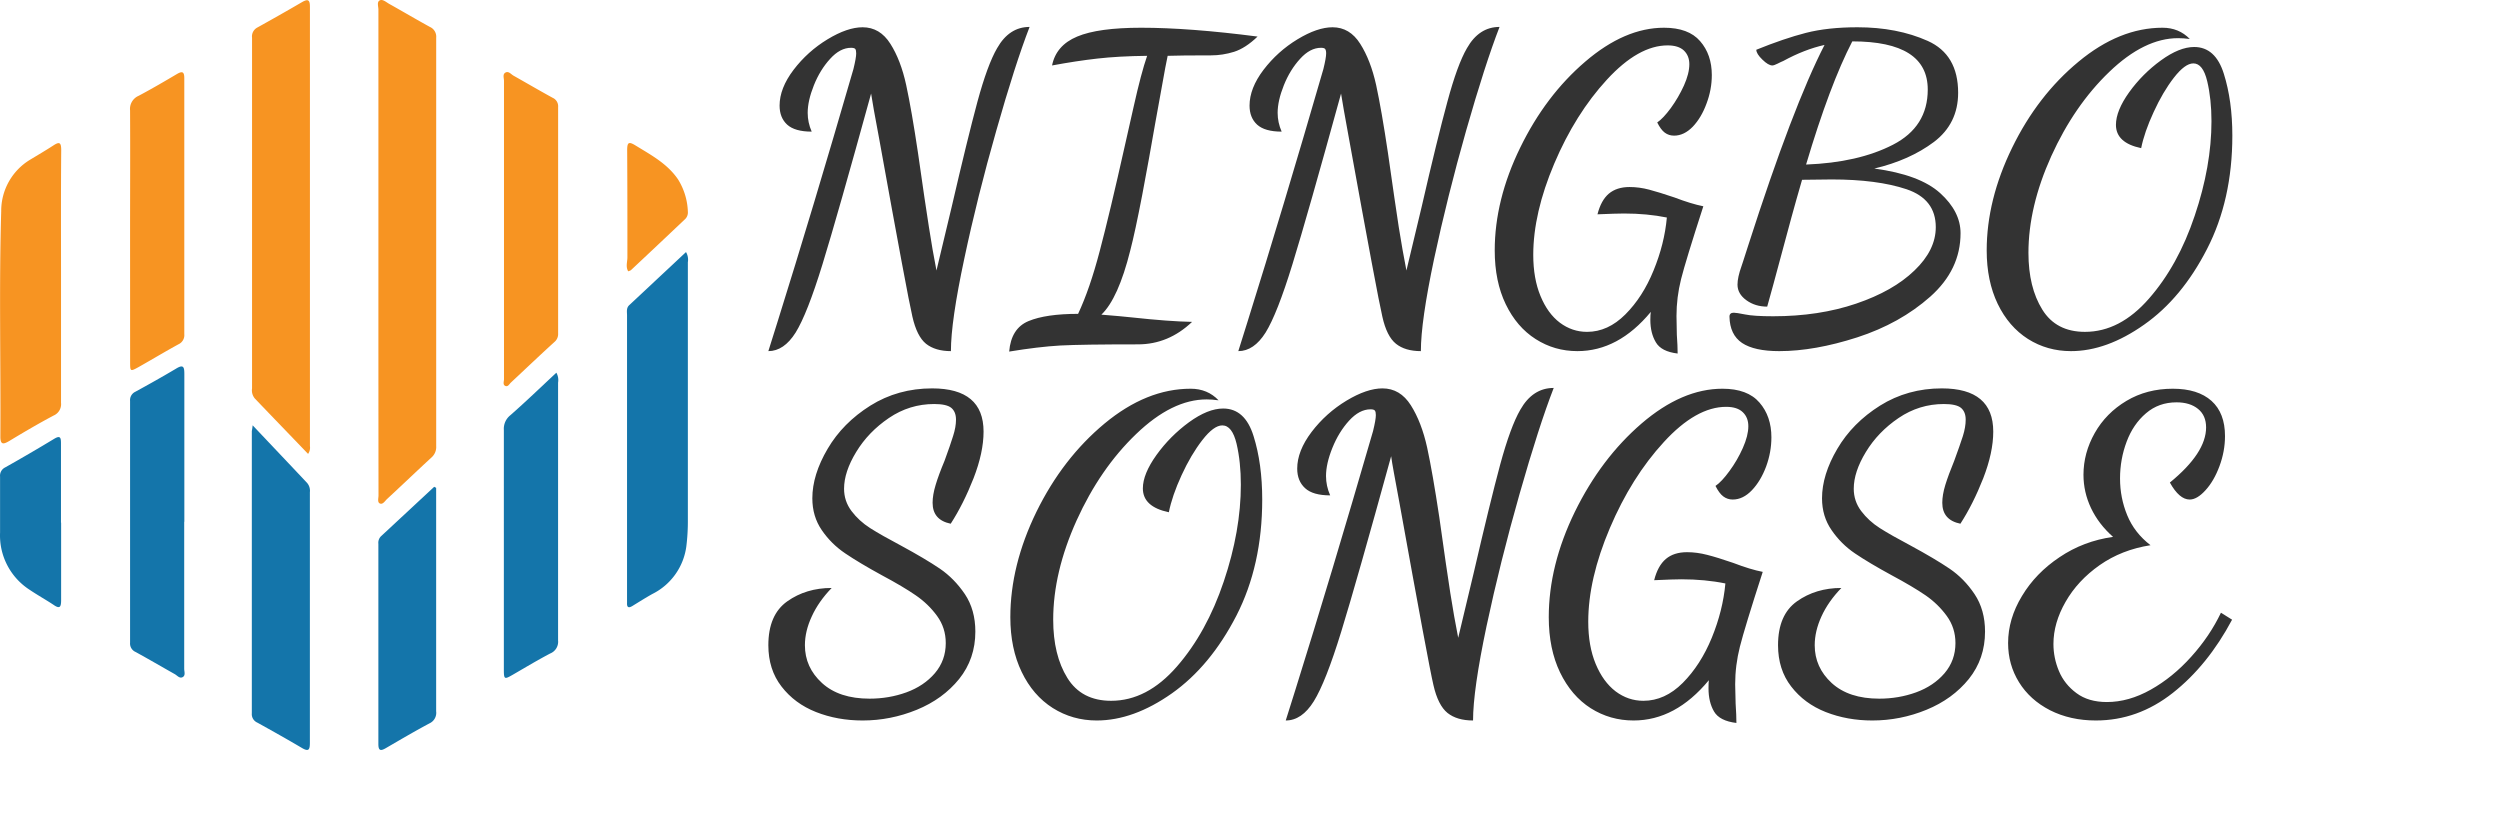
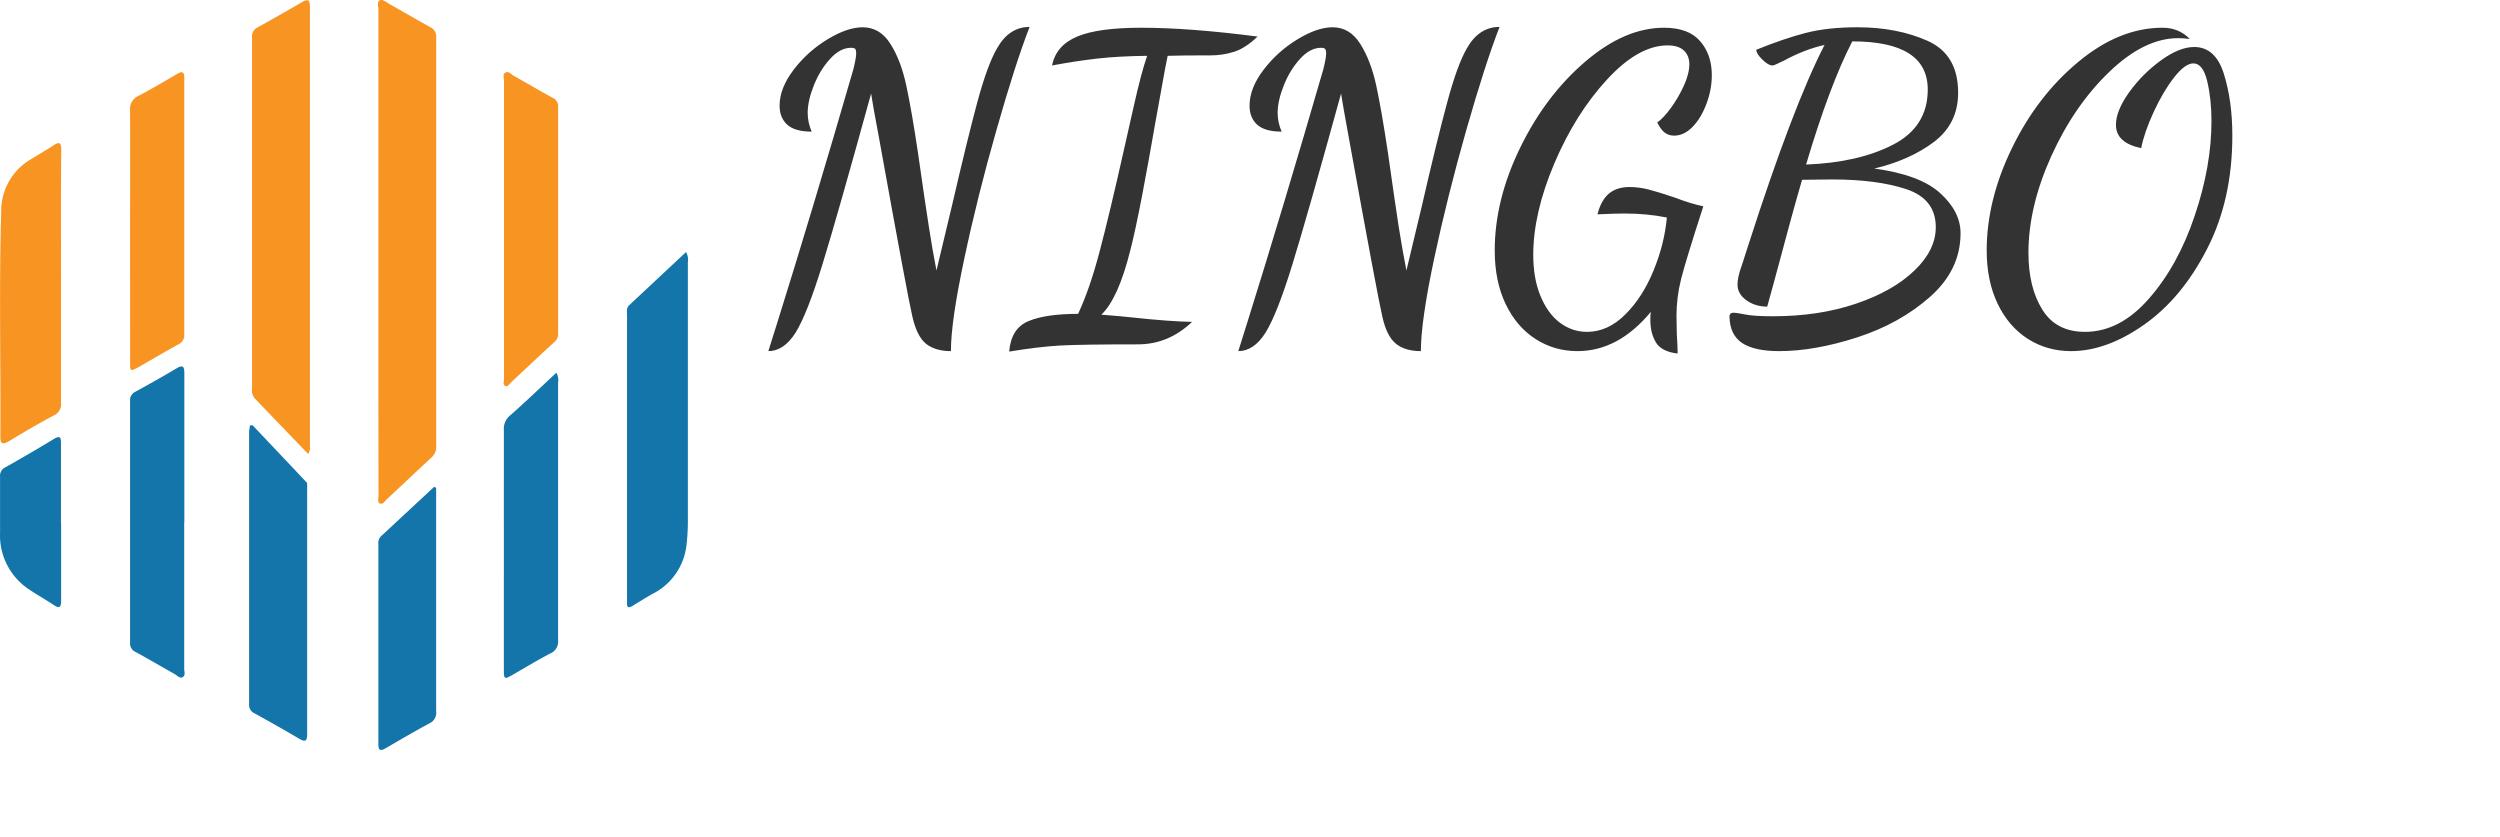
<svg xmlns="http://www.w3.org/2000/svg" width="218px" height="73px" version="1.1">
  <g data-v-0dd9719b="" fill="#333" class="icon-text-wrapper icon-svg-group iconsvg">
    <g class="iconsvg-imagesvg" transform="translate(0,0)">
      <g>
        <rect fill="#333" fill-opacity="0" stroke-width="2" x="0" y="0" width="60" height="65.396" class="image-rect" />
        <svg x="0" y="0" width="60" height="65.396" filtersec="colorsb9419074648" class="image-svg-svg primary" style="overflow: visible;">
          <svg viewBox="-0.013 0.033 148.979 162.378">
            <path d="M81.92 54.64V2.13c0-.69-.37-1.64.26-2s1.42.37 2.07.74c2.95 1.65 5.86 3.37 8.83 5a2.3 2.3 0 0 1 1.35 2.32v88.44A3 3 0 0 1 93.5 99c-3.25 3-6.45 6.06-9.69 9.06-.46.42-.91 1.24-1.54 1s-.33-1.15-.33-1.75q-.03-26.31-.02-52.67zM66.69 98.31c-3.9-4.07-7.71-8-11.53-12a2.75 2.75 0 0 1-.6-2.18V8.21A2.18 2.18 0 0 1 55.69 6c3.24-1.8 6.46-3.62 9.66-5.49 1.33-.77 1.75-.54 1.74 1.05v95.05a2.32 2.32 0 0 1-.4 1.7z" fill="#f79422" />
            <path d="M148.52 54.61a3.29 3.29 0 0 1 .4 2.2v55.8a44.23 44.23 0 0 1-.32 5.64 13.48 13.48 0 0 1-7.37 10.39c-1.47.82-2.9 1.73-4.34 2.61-.83.5-1.19.27-1.14-.68v-1-61.26c0-.76-.19-1.58.48-2.21z" fill="#1475aa" />
            <path d="M13.2 59.91v27.34A2.67 2.67 0 0 1 11.6 90c-3.26 1.73-6.46 3.61-9.6 5.51-1.27.75-1.95.89-1.93-1C.16 78.28-.23 62 .25 45.74a12.93 12.93 0 0 1 6.21-11.1c1.65-1 3.36-2 5-3.06 1.36-.91 1.79-.78 1.78 1-.08 9.11-.04 18.22-.04 27.33z" fill="#f79422" />
-             <path d="M54.69 92.12c4.13 4.38 8 8.44 11.8 12.49a2.6 2.6 0 0 1 .59 2v54.29c0 1.5-.29 1.92-1.72 1.08-3.19-1.88-6.42-3.7-9.66-5.49a2 2 0 0 1-1.19-2V93.36c.05-.26.1-.51.18-1.24zM39.87 113v31.83c0 .61.34 1.44-.33 1.81s-1.18-.35-1.72-.65c-2.84-1.6-5.64-3.24-8.49-4.8a2 2 0 0 1-1.18-2V86.85a2 2 0 0 1 1.15-2c3-1.64 5.92-3.28 8.81-5 1.62-1 1.79-.32 1.79 1.17v32z" fill="#1475aa" />
+             <path d="M54.69 92.12c4.13 4.38 8 8.44 11.8 12.49v54.29c0 1.5-.29 1.92-1.72 1.08-3.19-1.88-6.42-3.7-9.66-5.49a2 2 0 0 1-1.19-2V93.36c.05-.26.1-.51.18-1.24zM39.87 113v31.83c0 .61.34 1.44-.33 1.81s-1.18-.35-1.72-.65c-2.84-1.6-5.64-3.24-8.49-4.8a2 2 0 0 1-1.18-2V86.85a2 2 0 0 1 1.15-2c3-1.64 5.92-3.28 8.81-5 1.62-1 1.79-.32 1.79 1.17v32z" fill="#1475aa" />
            <path d="M109.11 49.76V17.54c0-.61-.35-1.44.33-1.8s1.18.36 1.72.67c2.84 1.6 5.64 3.24 8.49 4.8a2 2 0 0 1 1.18 2v49a2.24 2.24 0 0 1-.79 1.86c-3.17 2.88-6.28 5.85-9.42 8.78-.36.33-.64 1-1.23.74s-.28-1-.28-1.43V49.74zM28.15 50.9c0-9 .05-18 0-26.94A3.09 3.09 0 0 1 30 20.78c2.81-1.49 5.56-3.1 8.3-4.72 1.18-.69 1.59-.48 1.59.91V72.4a2.16 2.16 0 0 1-1.25 2.17c-2.9 1.59-5.75 3.3-8.63 4.93-1.82 1-1.85 1-1.85-1.08z" fill="#f79422" />
            <path d="M120.45 80.73a3.26 3.26 0 0 1 .37 2.15v55.81a2.74 2.74 0 0 1-1.72 2.84c-2.76 1.45-5.43 3.06-8.13 4.62-1.74 1-1.89 1-1.89-1.09V103.3 93.15a3.75 3.75 0 0 1 1.39-3.2c3.37-2.95 6.59-6.07 9.98-9.22zM94.42 105.66v48.37a2.5 2.5 0 0 1-1.42 2.61c-3.21 1.71-6.35 3.56-9.5 5.39-1.12.65-1.59.54-1.59-.9v-43.35a2 2 0 0 1 .53-1.6L94 105.43zM13.22 113.17v16.8c0 1.47-.26 2-1.67 1-1.68-1.11-3.45-2.09-5.12-3.22A14 14 0 0 1 0 115.35v-12.11a2 2 0 0 1 1.1-2q5.34-3 10.61-6.19c1.37-.83 1.48-.2 1.48 1v17.18z" fill="#1475aa" />
-             <path d="M136 58.77c-.59-1-.16-2.06-.17-3.05 0-7.73 0-15.46-.05-23.19 0-1.74.38-1.87 1.81-1 3.37 2.07 6.89 3.94 9.2 7.34a14.07 14.07 0 0 1 2.13 7 2 2 0 0 1-.72 1.72q-5.79 5.49-11.61 10.94a2.08 2.08 0 0 1-.59.24z" fill="#f79422" />
          </svg>
        </svg>
      </g>
    </g>
    <g transform="translate(67,2.348)">
      <g data-gra="path-name" fill-rule="" class="tp-name iconsvg-namesvg">
        <g transform="scale(1)">
          <g>
            <path d="M1.96 3.04L2.76 0.49Q5.84-9.34 9.38-21.56L9.38-21.56Q9.62-22.54 9.62-22.92L9.62-22.92Q9.62-23.2 9.54-23.31 9.45-23.41 9.17-23.41L9.17-23.41Q8.22-23.41 7.35-22.45 6.47-21.49 5.93-20.14 5.39-18.79 5.39-17.74L5.39-17.74Q5.39-16.9 5.74-16.1L5.74-16.1Q4.27-16.1 3.6-16.71 2.94-17.32 2.94-18.37L2.94-18.37Q2.94-19.88 4.16-21.49 5.39-23.1 7.12-24.15 8.85-25.2 10.18-25.2L10.18-25.2Q11.69-25.2 12.6-23.76 13.51-22.33 13.98-20.16 14.45-17.99 15.01-14.24L15.01-14.24Q15.64-9.8 15.96-7.79 16.27-5.77 16.62-3.99L16.62-3.99 17.95-9.55Q19.32-15.47 20.19-18.7 21.07-21.94 21.91-23.38L21.91-23.38Q22.96-25.23 24.74-25.23L24.74-25.23Q23.48-21.98 21.84-16.2 20.19-10.43 19.04-4.99 17.88 0.45 17.88 3.04L17.88 3.04Q16.52 3.04 15.71 2.4 14.91 1.75 14.52 0.03L14.52 0.03Q14.1-1.75 11.62-15.5L11.62-15.5Q11.34-17.04 11.16-17.99 10.99-18.93 10.92-19.42L10.92-19.42Q8.01-8.85 6.68-4.53 5.35-0.21 4.34 1.42 3.32 3.04 1.96 3.04L1.96 3.04ZM22.96 3.08Q23.13 1.05 24.65 0.42 26.17-0.21 28.97-0.21L28.97-0.21Q29.99-2.38 30.86-5.7 31.74-9.03 33.03-14.8L33.03-14.8Q33.17-15.4 33.82-18.3 34.47-21.21 34.99-22.71L34.99-22.71Q32.47-22.68 30.64-22.47 28.8-22.26 26.7-21.87L26.7-21.87Q27.05-23.62 28.89-24.39 30.72-25.16 34.47-25.16L34.47-25.16Q38.67-25.16 44.62-24.39L44.62-24.39Q43.57-23.38 42.57-23.06 41.57-22.75 40.56-22.75L40.56-22.75Q37.9-22.75 36.78-22.71L36.78-22.71 36.57-21.66 35.69-16.8Q35.17-13.79 34.56-10.57 33.94-7.35 33.52-5.74L33.52-5.74Q32.47-1.54 31-0.14L31-0.14Q32.75 0 33.66 0.1L33.66 0.1Q36.88 0.45 38.91 0.49L38.91 0.49Q36.85 2.45 34.19 2.45L34.19 2.45Q29.32 2.45 27.42 2.55 25.51 2.66 22.96 3.08L22.96 3.08ZM42.94 3.04L43.74 0.49Q46.82-9.34 50.36-21.56L50.36-21.56Q50.6-22.54 50.6-22.92L50.6-22.92Q50.6-23.2 50.51-23.31 50.43-23.41 50.15-23.41L50.15-23.41Q49.2-23.41 48.33-22.45 47.45-21.49 46.91-20.14 46.37-18.79 46.37-17.74L46.37-17.74Q46.37-16.9 46.72-16.1L46.72-16.1Q45.25-16.1 44.58-16.71 43.92-17.32 43.92-18.37L43.92-18.37Q43.92-19.88 45.14-21.49 46.37-23.1 48.1-24.15 49.83-25.2 51.16-25.2L51.16-25.2Q52.66-25.2 53.57-23.76 54.48-22.33 54.96-20.16 55.43-17.99 55.99-14.24L55.99-14.24Q56.62-9.8 56.93-7.79 57.25-5.77 57.6-3.99L57.6-3.99 58.93-9.55Q60.29-15.47 61.17-18.7 62.04-21.94 62.88-23.38L62.88-23.38Q63.93-25.23 65.72-25.23L65.72-25.23Q64.46-21.98 62.81-16.2 61.17-10.43 60.01-4.99 58.86 0.45 58.86 3.04L58.86 3.04Q57.49 3.04 56.69 2.4 55.88 1.75 55.5 0.03L55.5 0.03Q55.08-1.75 52.59-15.5L52.59-15.5Q52.31-17.04 52.14-17.99 51.97-18.93 51.9-19.42L51.9-19.42Q48.99-8.85 47.66-4.53 46.33-0.21 45.32 1.42 44.3 3.04 42.94 3.04L42.94 3.04ZM81.25 3.25Q79.82 3.08 79.35 2.27 78.87 1.47 78.87 0.31L78.87 0.31Q78.87-0.14 78.91-0.38L78.91-0.38Q76.08 3.04 72.51 3.04L72.51 3.04Q70.51 3.04 68.87 1.99 67.22 0.94 66.26-1.05 65.3-3.04 65.3-5.74L65.3-5.74Q65.3-10.15 67.52-14.7 69.74-19.25 73.19-22.2 76.64-25.16 80.06-25.16L80.06-25.16Q82.2-25.16 83.21-23.99 84.23-22.82 84.23-21.03L84.23-21.03Q84.23-19.77 83.77-18.55 83.32-17.32 82.57-16.53 81.81-15.75 80.94-15.75L80.94-15.75Q80.48-15.75 80.13-16.01 79.78-16.27 79.47-16.9L79.47-16.9Q79.99-17.25 80.66-18.16 81.32-19.07 81.8-20.12 82.27-21.17 82.27-21.98L82.27-21.98Q82.27-22.71 81.8-23.17 81.32-23.62 80.38-23.62L80.38-23.62Q77.83-23.62 75.08-20.63 72.33-17.64 70.49-13.31 68.66-8.99 68.66-5.35L68.66-5.35Q68.66-3.29 69.29-1.77 69.92-0.24 70.98 0.56 72.05 1.36 73.35 1.36L73.35 1.36Q75.17 1.36 76.69-0.16 78.21-1.68 79.15-3.99 80.1-6.3 80.31-8.61L80.31-8.61Q78.59-8.96 76.57-8.96L76.57-8.96Q75.94-8.96 74.26-8.89L74.26-8.89Q74.57-10.11 75.25-10.69 75.94-11.27 77.06-11.27L77.06-11.27Q77.9-11.27 78.77-11.04 79.64-10.81 80.97-10.36L80.97-10.36Q82.44-9.8 83.49-9.59L83.49-9.59Q81.95-4.83 81.55-3.24 81.15-1.64 81.15-0.03L81.15-0.03 81.18 1.61Q81.25 2.59 81.25 3.25L81.25 3.25ZM90.11 3.04Q87.94 3.04 86.87 2.33 85.8 1.61 85.77 0.03L85.77 0.03Q85.77-0.31 86.15-0.31L86.15-0.31Q86.36-0.31 87.12-0.16 87.87 0 89.58 0L89.58 0Q93.57 0 96.81-1.1 100.05-2.2 101.9-3.99 103.76-5.77 103.76-7.77L103.76-7.77Q103.76-10.22 101.2-11.08 98.65-11.93 94.69-11.93L94.69-11.93 92.1-11.9Q91.58-10.11 91.17-8.61 90.77-7.1 90.46-5.98L90.46-5.98Q89.44-2.17 89.06-0.84L89.06-0.84Q88.01-0.84 87.24-1.4 86.47-1.96 86.47-2.76L86.47-2.76Q86.47-3.39 86.82-4.37L86.82-4.37 86.96-4.79 87.41-6.19Q91.3-18.3 94.06-23.66L94.06-23.66Q92.31-23.27 90.46-22.26L90.46-22.26Q90.28-22.19 89.97-22.03 89.65-21.87 89.51-21.87L89.51-21.87Q89.16-21.87 88.64-22.38 88.11-22.89 88.11-23.24L88.11-23.24Q90.53-24.22 92.43-24.71 94.34-25.2 96.93-25.2L96.93-25.2Q100.4-25.2 103.06-24.01 105.71-22.82 105.71-19.49L105.71-19.49Q105.71-16.8 103.6-15.2 101.48-13.61 98.4-12.88L98.4-12.88Q102.36-12.35 104.14-10.74 105.92-9.13 105.92-7.24L105.92-7.24Q105.92-4.06 103.28-1.71 100.64 0.63 96.91 1.84 93.19 3.04 90.11 3.04L90.11 3.04ZM92.45-13.23Q97-13.4 100.03-14.96 103.06-16.52 103.06-19.77L103.06-19.77Q103.06-23.97 96.48-23.97L96.48-23.97Q94.52-20.19 92.45-13.23L92.45-13.23ZM115.55 3.04Q113.48 3.04 111.8 1.98 110.12 0.91 109.16-1.08 108.2-3.08 108.2-5.74L108.2-5.74Q108.2-10.15 110.42-14.7 112.64-19.25 116.21-22.2 119.78-25.16 123.53-25.16L123.53-25.16Q124.96-25.16 125.91-24.18L125.91-24.18Q125.35-24.25 124.89-24.25L124.89-24.25Q121.95-24.25 118.89-21.31 115.83-18.37 113.83-13.96 111.84-9.55 111.84-5.53L111.84-5.53Q111.84-2.52 113.05-0.58 114.25 1.36 116.77 1.36L116.77 1.36Q119.82 1.36 122.35-1.54 124.89-4.44 126.34-8.77 127.8-13.09 127.8-17.01L127.8-17.01Q127.8-18.93 127.43-20.49 127.06-22.05 126.22-22.05L126.22-22.05Q125.49-22.05 124.52-20.8 123.56-19.56 122.76-17.81 121.95-16.06 121.67-14.66L121.67-14.66Q119.47-15.12 119.47-16.69L119.47-16.69Q119.47-17.92 120.62-19.53 121.78-21.14 123.39-22.31 125-23.48 126.29-23.48L126.29-23.48Q128.15-23.48 128.88-21.14 129.62-18.79 129.62-15.75L129.62-15.75Q129.62-10.15 127.41-5.86 125.21-1.57 121.93 0.73 118.66 3.04 115.55 3.04L115.55 3.04Z" transform="translate(-1.96, 25.23)" />
          </g>
          <g data-gra="path-name-1" fill="#333" transform="translate(0,31.48)">
            <g transform="scale(0.981)">
-               <path d="M8.53 3.18Q6.29 3.18 4.39 2.43 2.49 1.68 1.32 0.16 0.15-1.35 0.15-3.51L0.15-3.51Q0.15-6.22 1.83-7.41 3.51-8.6 5.78-8.6L5.78-8.6Q4.61-7.39 4.01-6.07 3.4-4.76 3.4-3.51L3.4-3.51Q3.4-1.54 4.92-0.15 6.44 1.24 9.15 1.24L9.15 1.24Q10.87 1.24 12.42 0.68 13.98 0.11 14.95-1.02 15.92-2.16 15.92-3.7L15.92-3.7Q15.92-5.05 15.15-6.11 14.38-7.17 13.26-7.94 12.15-8.71 10.24-9.73L10.24-9.73Q8.23-10.83 6.99-11.67 5.74-12.51 4.9-13.74 4.06-14.96 4.06-16.57L4.06-16.57Q4.06-18.66 5.42-20.97 6.77-23.27 9.22-24.81 11.67-26.34 14.71-26.34L14.71-26.34Q19.28-26.34 19.28-22.5L19.28-22.5Q19.28-20.64 18.39-18.35 17.49-16.06 16.36-14.31L16.36-14.31Q14.75-14.64 14.75-16.17L14.75-16.17Q14.75-16.87 15.02-17.76 15.29-18.66 15.81-19.9L15.81-19.9Q16.32-21.29 16.57-22.1 16.83-22.9 16.83-23.56L16.83-23.56Q16.83-24.26 16.41-24.61 15.99-24.95 14.89-24.95L14.89-24.95Q12.7-24.95 10.87-23.71 9.04-22.47 7.96-20.69 6.88-18.92 6.88-17.42L6.88-17.42Q6.88-16.32 7.54-15.44 8.2-14.56 9.2-13.92 10.21-13.28 11.93-12.37L11.93-12.37Q14.09-11.2 15.39-10.32 16.68-9.44 17.62-8.05 18.55-6.66 18.55-4.72L18.55-4.72Q18.55-2.31 17.11-0.51 15.66 1.28 13.34 2.23 11.01 3.18 8.53 3.18L8.53 3.18ZM29.34 3.18Q27.19 3.18 25.43 2.07 23.67 0.95 22.67-1.13 21.66-3.22 21.66-6L21.66-6Q21.66-10.61 23.98-15.37 26.31-20.12 30.04-23.22 33.77-26.31 37.69-26.31L37.69-26.31Q39.19-26.31 40.17-25.28L40.17-25.28Q39.59-25.36 39.11-25.36L39.11-25.36Q36.04-25.36 32.84-22.28 29.64-19.21 27.55-14.6 25.47-9.99 25.47-5.78L25.47-5.78Q25.47-2.63 26.73-0.6 27.99 1.43 30.62 1.43L30.62 1.43Q33.81 1.43 36.46-1.61 39.11-4.65 40.63-9.17 42.15-13.68 42.15-17.78L42.15-17.78Q42.15-19.79 41.77-21.42 41.38-23.05 40.5-23.05L40.5-23.05Q39.74-23.05 38.73-21.75 37.72-20.45 36.88-18.62 36.04-16.79 35.75-15.33L35.75-15.33Q33.44-15.81 33.44-17.45L33.44-17.45Q33.44-18.73 34.65-20.42 35.86-22.1 37.54-23.33 39.22-24.55 40.58-24.55L40.58-24.55Q42.52-24.55 43.28-22.1 44.05-19.65 44.05-16.46L44.05-16.46Q44.05-10.61 41.75-6.13 39.44-1.65 36.02 0.77 32.6 3.18 29.34 3.18L29.34 3.18ZM46.14 3.18L46.98 0.51Q50.2-9.77 53.9-22.54L53.9-22.54Q54.15-23.56 54.15-23.97L54.15-23.97Q54.15-24.26 54.06-24.37 53.97-24.48 53.68-24.48L53.68-24.48Q52.69-24.48 51.77-23.47 50.86-22.47 50.29-21.06 49.72-19.65 49.72-18.55L49.72-18.55Q49.72-17.67 50.09-16.83L50.09-16.83Q48.55-16.83 47.86-17.47 47.16-18.11 47.16-19.21L47.16-19.21Q47.16-20.78 48.44-22.47 49.72-24.15 51.54-25.25 53.35-26.34 54.74-26.34L54.74-26.34Q56.31-26.34 57.26-24.84 58.21-23.34 58.71-21.08 59.2-18.81 59.79-14.89L59.79-14.89Q60.44-10.24 60.77-8.14 61.1-6.04 61.47-4.17L61.47-4.17 62.86-9.99Q64.29-16.17 65.2-19.56 66.12-22.94 66.99-24.44L66.99-24.44Q68.09-26.38 69.96-26.38L69.96-26.38Q68.64-22.98 66.92-16.94 65.2-10.9 63.99-5.21 62.79 0.48 62.79 3.18L62.79 3.18Q61.36 3.18 60.52 2.51 59.68 1.83 59.27 0.04L59.27 0.04Q58.83-1.83 56.24-16.21L56.24-16.21Q55.94-17.82 55.76-18.81 55.58-19.79 55.51-20.31L55.51-20.31Q52.47-9.26 51.08-4.74 49.69-0.22 48.63 1.48 47.57 3.18 46.14 3.18L46.14 3.18ZM86.2 3.4Q84.7 3.22 84.21 2.38 83.72 1.54 83.72 0.33L83.72 0.33Q83.72-0.15 83.75-0.4L83.75-0.4Q80.79 3.18 77.06 3.18L77.06 3.18Q74.97 3.18 73.25 2.09 71.53 0.99 70.52-1.1 69.52-3.18 69.52-6L69.52-6Q69.52-10.61 71.84-15.37 74.17-20.12 77.77-23.22 81.37-26.31 84.96-26.31L84.96-26.31Q87.19-26.31 88.25-25.08 89.31-23.86 89.31-21.99L89.31-21.99Q89.31-20.67 88.84-19.39 88.36-18.11 87.58-17.29 86.79-16.46 85.87-16.46L85.87-16.46Q85.4-16.46 85.03-16.74 84.67-17.01 84.34-17.67L84.34-17.67Q84.89-18.04 85.58-18.99 86.28-19.94 86.77-21.04 87.26-22.14 87.26-22.98L87.26-22.98Q87.26-23.75 86.77-24.22 86.28-24.7 85.29-24.7L85.29-24.7Q82.62-24.7 79.75-21.57 76.87-18.44 74.95-13.92 73.03-9.4 73.03-5.6L73.03-5.6Q73.03-3.44 73.69-1.85 74.35-0.26 75.46 0.59 76.58 1.43 77.93 1.43L77.93 1.43Q79.84 1.43 81.43-0.16 83.02-1.76 84.01-4.17 85-6.59 85.22-9L85.22-9Q83.42-9.37 81.3-9.37L81.3-9.37Q80.64-9.37 78.89-9.29L78.89-9.29Q79.21-10.57 79.93-11.18 80.64-11.78 81.81-11.78L81.81-11.78Q82.69-11.78 83.61-11.54 84.52-11.31 85.91-10.83L85.91-10.83Q87.45-10.24 88.54-10.03L88.54-10.03Q86.93-5.05 86.51-3.38 86.09-1.72 86.09-0.04L86.09-0.04 86.13 1.68Q86.2 2.71 86.2 3.4L86.2 3.4ZM98.28 3.18Q96.05 3.18 94.14 2.43 92.24 1.68 91.07 0.16 89.9-1.35 89.9-3.51L89.9-3.51Q89.9-6.22 91.58-7.41 93.26-8.6 95.53-8.6L95.53-8.6Q94.36-7.39 93.76-6.07 93.16-4.76 93.16-3.51L93.16-3.51Q93.16-1.54 94.67-0.15 96.19 1.24 98.9 1.24L98.9 1.24Q100.62 1.24 102.17 0.68 103.73 0.11 104.7-1.02 105.67-2.16 105.67-3.7L105.67-3.7Q105.67-5.05 104.9-6.11 104.13-7.17 103.02-7.94 101.9-8.71 100-9.73L100-9.73Q97.98-10.83 96.74-11.67 95.5-12.51 94.66-13.74 93.81-14.96 93.81-16.57L93.81-16.57Q93.81-18.66 95.17-20.97 96.52-23.27 98.97-24.81 101.42-26.34 104.46-26.34L104.46-26.34Q109.03-26.34 109.03-22.5L109.03-22.5Q109.03-20.64 108.14-18.35 107.24-16.06 106.11-14.31L106.11-14.31Q104.5-14.64 104.5-16.17L104.5-16.17Q104.5-16.87 104.77-17.76 105.05-18.66 105.56-19.9L105.56-19.9Q106.07-21.29 106.33-22.1 106.58-22.9 106.58-23.56L106.58-23.56Q106.58-24.26 106.16-24.61 105.74-24.95 104.64-24.95L104.64-24.95Q102.45-24.95 100.62-23.71 98.79-22.47 97.71-20.69 96.63-18.92 96.63-17.42L96.63-17.42Q96.63-16.32 97.29-15.44 97.95-14.56 98.95-13.92 99.96-13.28 101.68-12.37L101.68-12.37Q103.84-11.2 105.14-10.32 106.44-9.44 107.37-8.05 108.3-6.66 108.3-4.72L108.3-4.72Q108.3-2.31 106.86-0.51 105.41 1.28 103.09 2.23 100.77 3.18 98.28 3.18L98.28 3.18ZM118.15 3.18Q115.88 3.18 114.08 2.27 112.29 1.35 111.32-0.22 110.35-1.79 110.35-3.7L110.35-3.7Q110.35-5.85 111.58-7.88 112.8-9.92 114.93-11.34 117.05-12.77 119.68-13.14L119.68-13.14Q118.4-14.27 117.72-15.7 117.05-17.12 117.05-18.66L117.05-18.66Q117.05-20.6 118.05-22.37 119.06-24.15 120.87-25.23 122.68-26.31 124.99-26.31L124.99-26.31Q127.22-26.31 128.43-25.23 129.63-24.15 129.63-22.1L129.63-22.1Q129.63-20.75 129.14-19.43 128.65-18.11 127.9-17.29 127.15-16.46 126.49-16.46L126.49-16.46Q125.57-16.46 124.73-17.97L124.73-17.97Q127.95-20.6 127.95-22.87L127.95-22.87Q127.95-23.93 127.24-24.51 126.52-25.1 125.32-25.1L125.32-25.1Q123.74-25.1 122.61-24.13 121.47-23.16 120.89-21.61 120.3-20.05 120.3-18.33L120.3-18.33Q120.3-16.61 120.94-15.06 121.58-13.5 123.01-12.4L123.01-12.4Q120.45-12 118.49-10.63 116.54-9.26 115.46-7.37 114.38-5.49 114.38-3.62L114.38-3.62Q114.38-2.38 114.87-1.21 115.36-0.04 116.43 0.75 117.49 1.54 119.13 1.54L119.13 1.54Q121.07 1.54 123.03 0.44 124.99-0.66 126.63-2.49 128.28-4.32 129.27-6.4L129.27-6.4 130.26-5.78Q128.1-1.72 124.99 0.73 121.88 3.18 118.15 3.18L118.15 3.18Z" transform="translate(-0.15, 26.38)" />
-             </g>
+               </g>
          </g>
        </g>
      </g>
    </g>
  </g>
</svg>